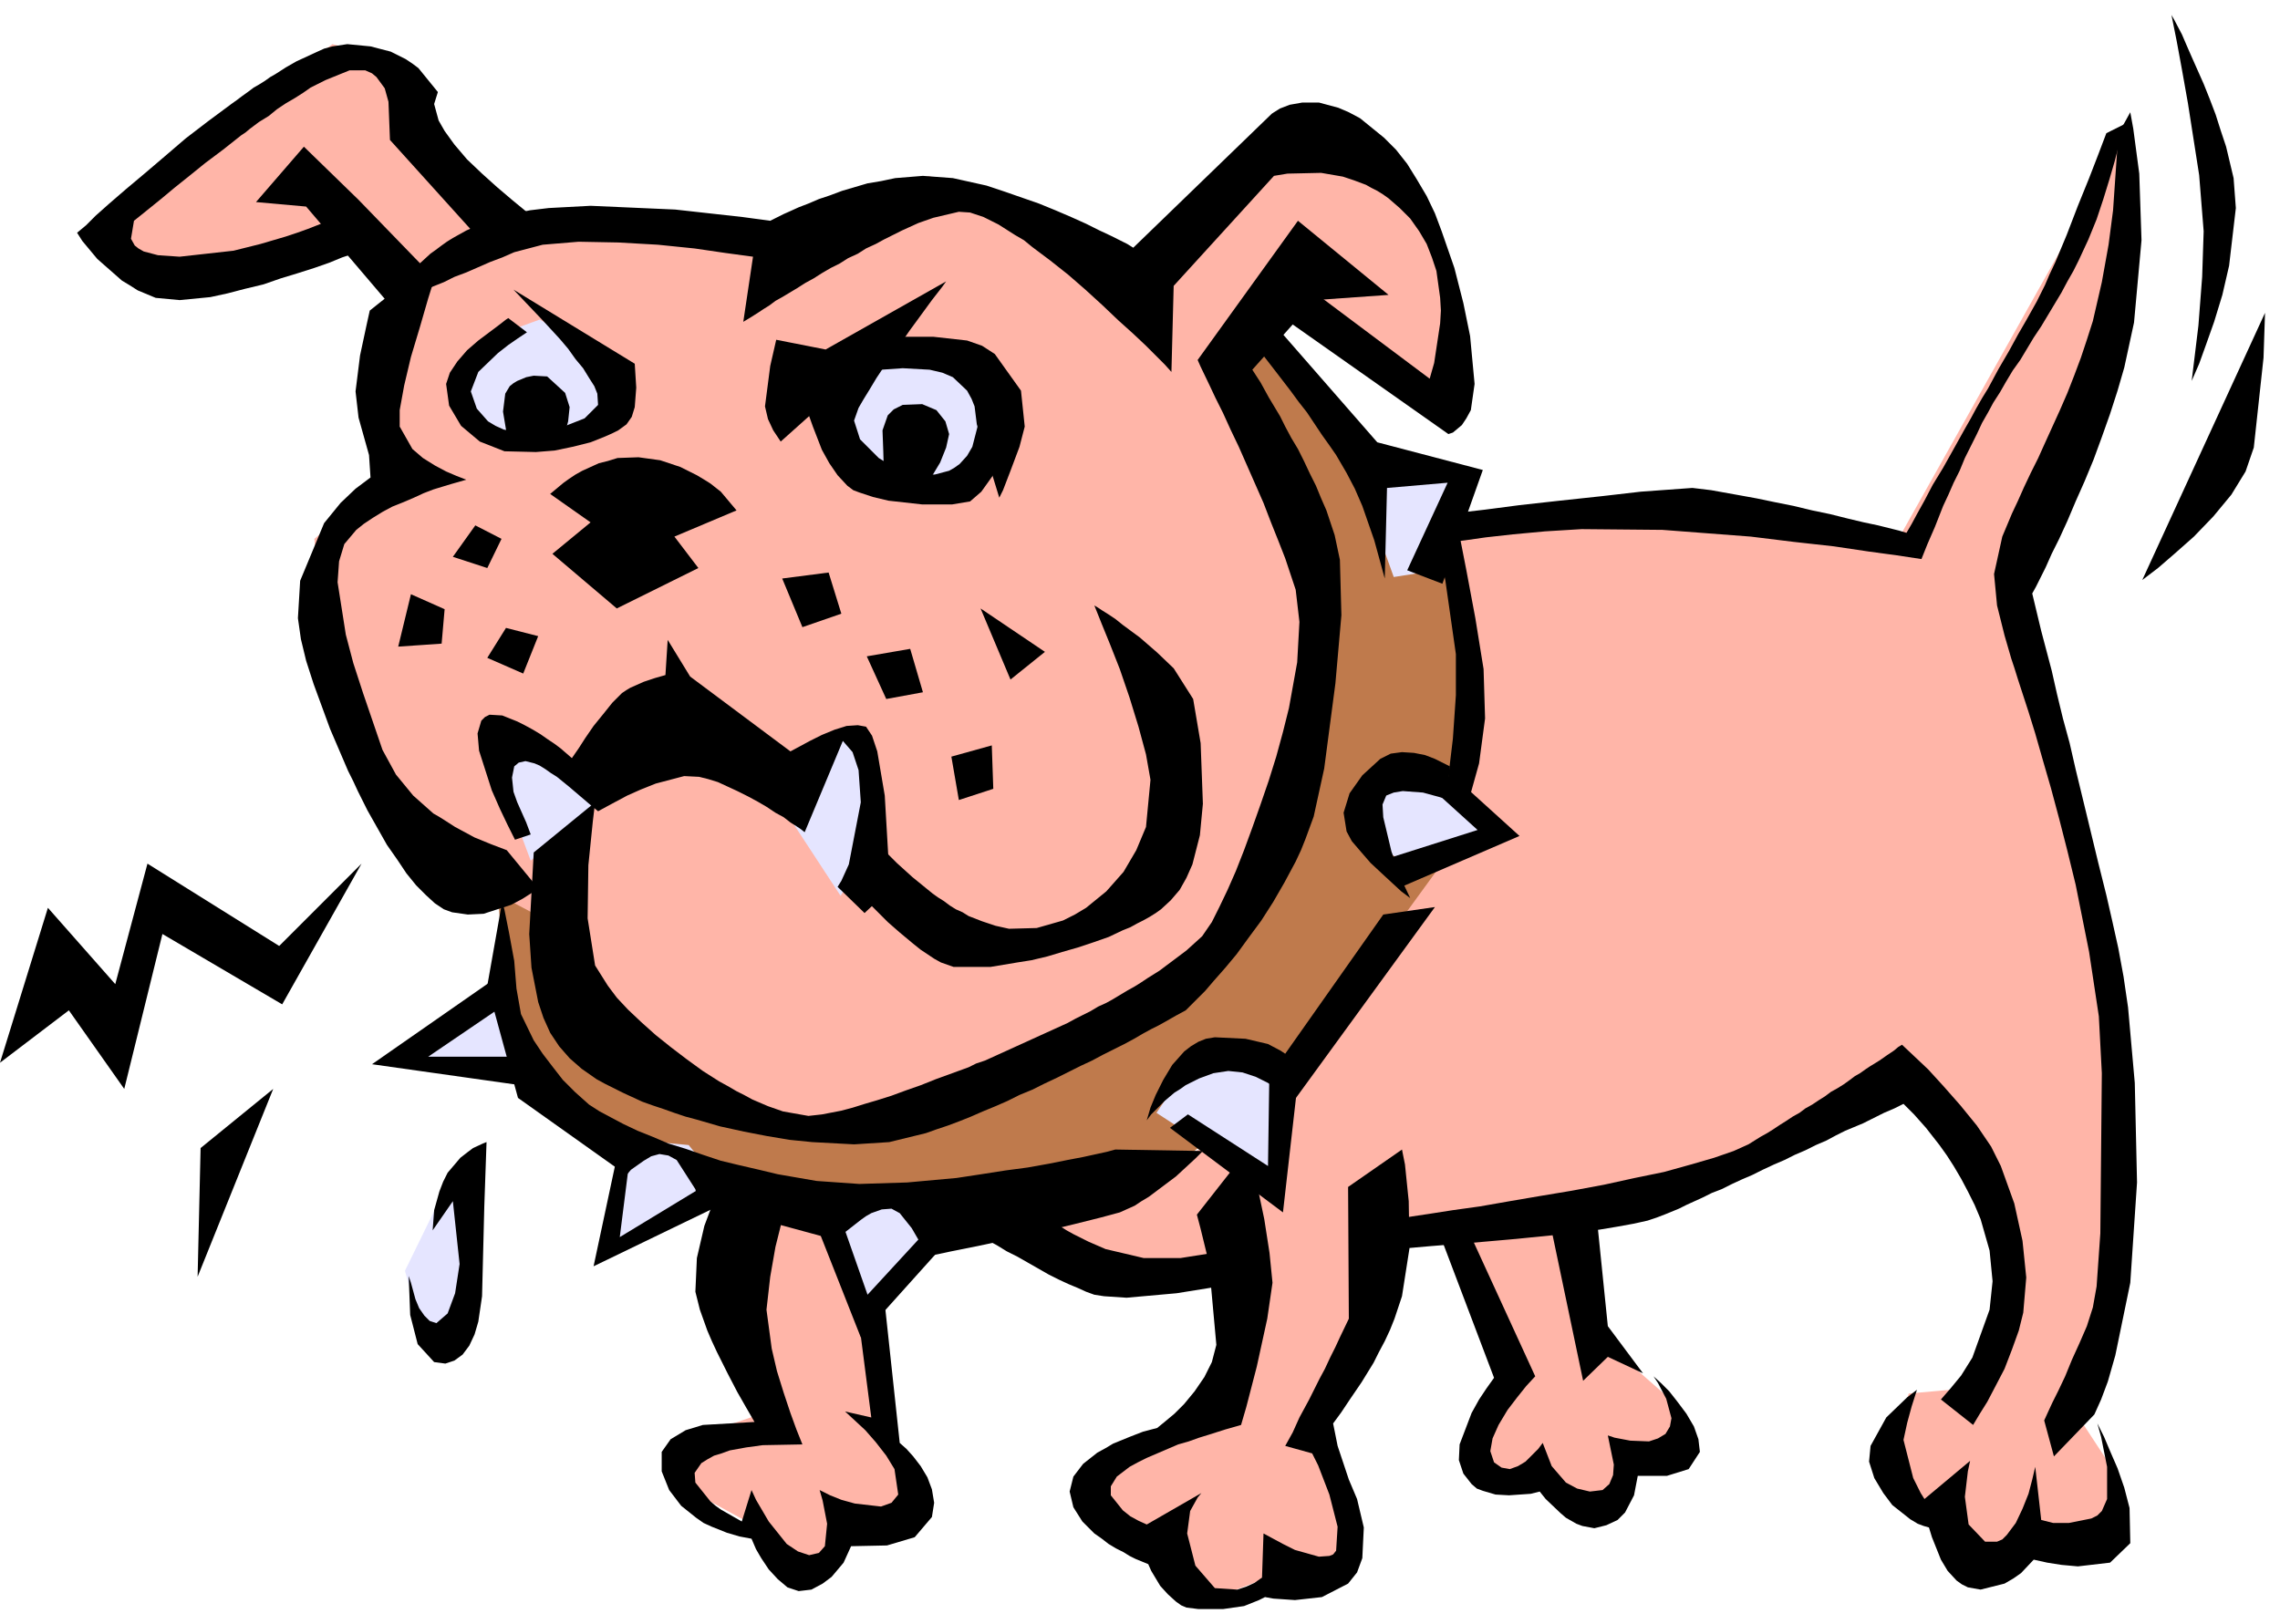
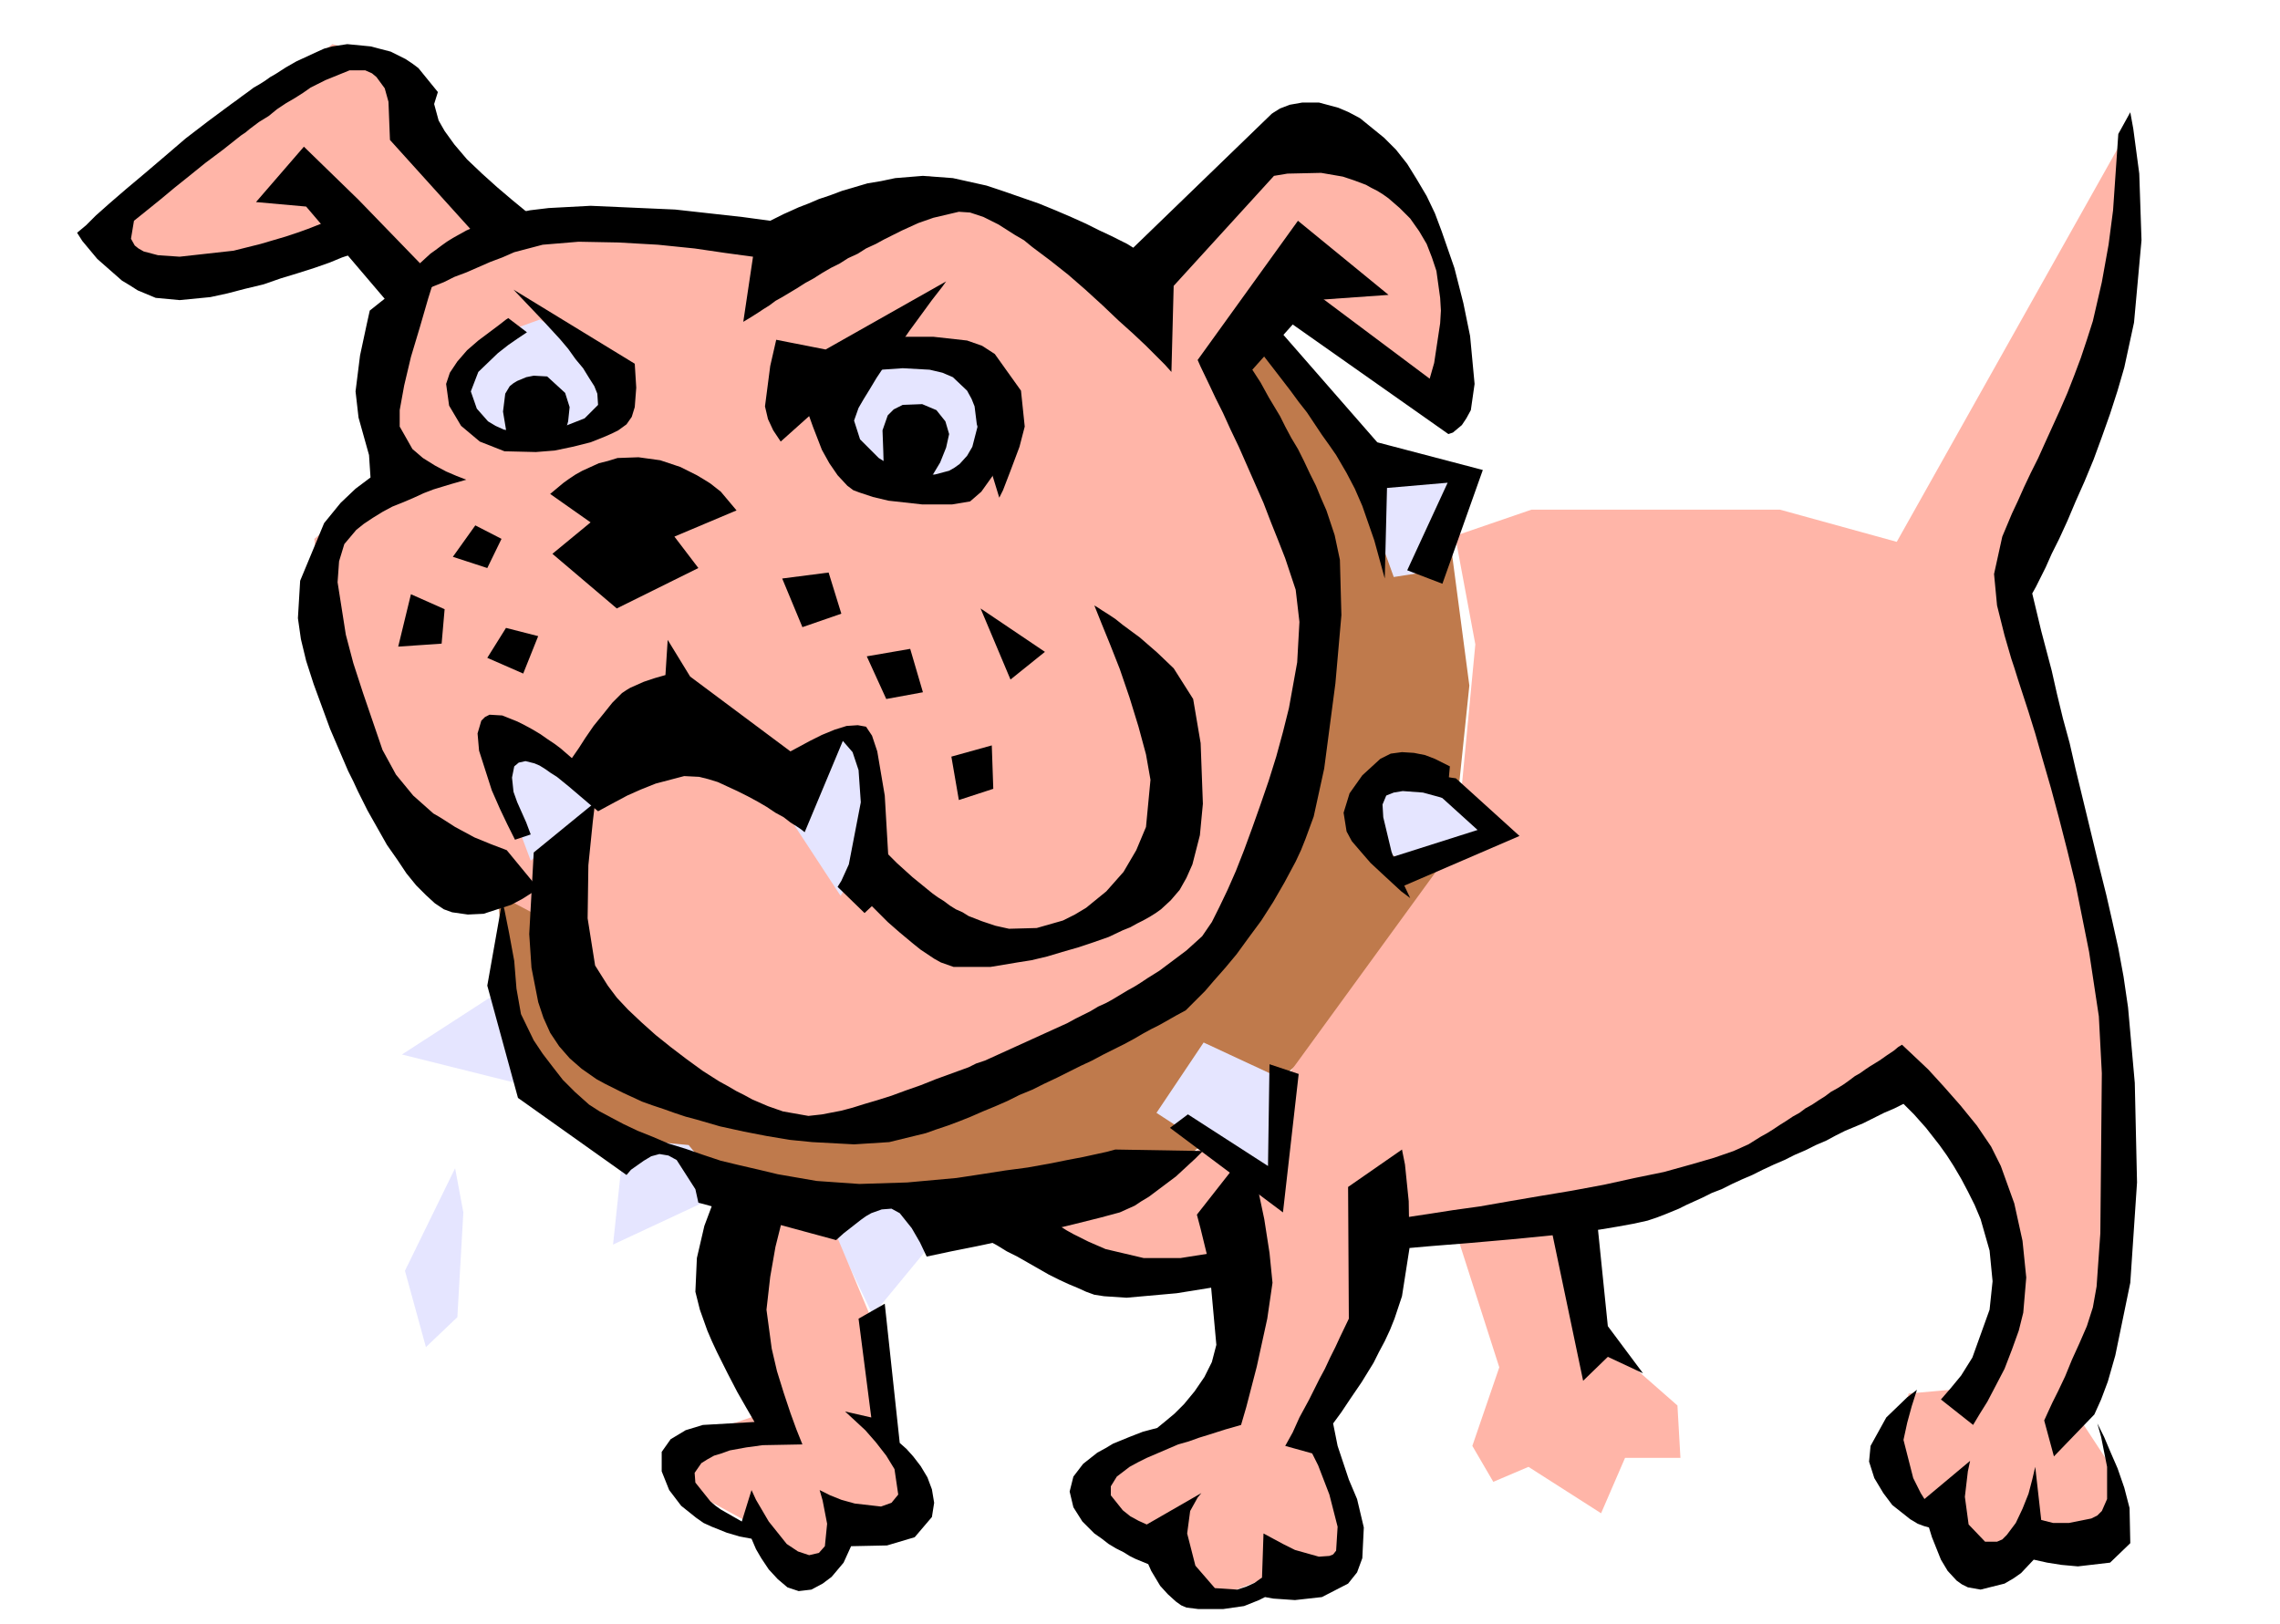
<svg xmlns="http://www.w3.org/2000/svg" width="482.535" height="343.762" fill-rule="evenodd" stroke-linecap="round" preserveAspectRatio="none" viewBox="0 0 3046 2170">
  <style>.pen1{stroke:none}.brush1{fill:#e5e5ff}.brush3{fill:#ffb5a8}.brush4{fill:#000}</style>
  <path d="m1096 1612 70 145 94-114-47-70-117 39z" class="pen1 brush1" />
  <path d="m662 1158 16 196 90 137 160 74 278 43 335-24 227-191 172-255 23-222-31-235-246-231-39 63 106 234-78 372-219 262-352 113-289-74-82-258-71-4z" class="pen1" style="fill:#bf7a4c" />
  <path d="M135 297 444 59l93 23 47 117 106 106 375-4 176-66 273 113 231-188 133 83 46 113 8 192-223-145-58 94 125 297-86 309-86 196-254 141-238 62-231-27-152-246-164-87-129-219-16-203 125-106-23-90 8-152-59-67-195 51-90 8-51-67z" class="pen1 brush3" />
  <path d="m709 1150-35-94-12-50 59-12 90 70-102 86zm340-66 74 113 43-70v-121l-31-28-74 47-12 59zm78-450-27-71 43-97h94l89 43 8 78-58 62-149-15zm-449-47-59-28-11-50 39-55 74-27 74 42 28 44-24 62-121 12zm1125 20 59 164 51-8 35-121-145-35zm75 422-59 31 27 75 43 23 125-43-136-86zm-270 364-63 94 157 102 7-149-101-47zm-774 129-15 141 152-71-51-62-86-8zm-297-113 122-79 46 121-168-42zm71 152-67 137 28 102 42-40 8-140-11-59z" class="pen1 brush1" />
  <path d="m1373 1628 254-102 75 51 19-141 211-290 75-27-55-59 19-199-27-145 102-35h332l156 43 301-536 4 172-156 383 78 317 86 431-75 395 59 90-16 86-105-12-78 51-36-51-78-82 32-106 89-8 51-160-70-184-94-59-375 157-51 15 43 169 98 86 4 70h-74l-32 74-97-62-47 20-28-48 36-105-59-184-94 16-55 183-42 71 58 160-78 20-113 43-71-63-98-70 32-51 160-78 16-168-196 4-90-82zm-382-36 117 36 62 148 20 133 47 94-67 35-70 51-59-4-47-54-93-51 11-55 126-43-59-141 12-149z" class="pen1 brush3" />
  <path d="m103 311 12-10 13-13 18-16 22-19 25-21 27-23 28-24 30-23 31-23 7-5 8-6 7-5 8-6 7-4 8-5 7-5 7-4 14-9 14-8 13-6 13-6 11-5 11-3 20-3 31 3 27 7 20 10 9 6 8 6 26 32-5 16 6 22 8 14 13 18 17 20 20 19 20 18 20 17 17 14 14 11 10 7 4 3-87 19-121-134-2-51-5-18-11-15-6-5-9-4h-21l-32 13-10 5-10 5-10 7-11 7-12 7-12 8-11 9-13 8-12 9-6 5-6 4-24 19-24 18-21 17-20 16-18 15-26 21-10 8-4 24 5 9 5 4 7 4 19 5 29 2 72-8 36-9 17-5 17-5 15-5 14-5 23-9 15-5 5-3 38 42-9 3-11 5-15 5-17 7-20 7-22 7-23 7-23 8-25 6-23 6-23 5-41 4-32-3-24-10-11-7-10-6-33-29-20-24-7-11z" class="pen1 brush4" />
  <path d="m342 270 64-74 73 71 93 96-54 41-109-128-67-6z" class="pen1 brush4" />
-   <path d="m508 414 11-16 13-17 19-20 24-22 7-5 8-6 7-5 8-5 9-5 9-5 9-4 9-5 21-7 22-6 24-5 25-3 56-3 113 5 90 10 37 5 4-2 14-7 9-4 11-5 13-5 14-6 15-5 16-6 17-5 17-5 18-3 19-4 37-3 40 3 45 10 24 8 23 8 23 8 22 9 21 9 20 9 18 9 15 7 12 6 10 5 8 5 185-179 3-2 8-5 13-5 17-3h22l26 7 14 6 15 8 32 26 16 16 15 19 13 21 13 22 11 23 9 24 17 49 12 47 9 44 6 64-5 35-6 11-6 9-12 10-6 2-223-157 19-51 179 134 6-21 8-53 1-17-1-17-5-36-6-18-7-18-10-17-12-17-14-14-15-13-7-5-8-5-8-4-7-4-16-6-15-5-29-5-45 1-18 3-134 147-3 115-9-10-25-25-17-16-20-18-21-20-23-21-23-20-24-19-24-18-11-9-12-7-11-7-11-7-10-5-10-5-18-6-15-1-34 8-20 7-11 5-11 5-12 6-12 6-11 6-13 6-11 7-13 6-11 7-12 6-12 7-11 7-11 6-11 7-10 6-10 6-9 5-8 6-8 5-6 4-11 7-10 6 13-87-37-5-41-6-49-5-53-3-53-1-48 4-38 10-16 7-16 6-16 7-16 7-16 6-14 7-15 6-13 6-12 5-11 5-18 8-16 7z" class="pen1 brush4" />
+   <path d="m508 414 11-16 13-17 19-20 24-22 7-5 8-6 7-5 8-5 9-5 9-5 9-4 9-5 21-7 22-6 24-5 25-3 56-3 113 5 90 10 37 5 4-2 14-7 9-4 11-5 13-5 14-6 15-5 16-6 17-5 17-5 18-3 19-4 37-3 40 3 45 10 24 8 23 8 23 8 22 9 21 9 20 9 18 9 15 7 12 6 10 5 8 5 185-179 3-2 8-5 13-5 17-3h22l26 7 14 6 15 8 32 26 16 16 15 19 13 21 13 22 11 23 9 24 17 49 12 47 9 44 6 64-5 35-6 11-6 9-12 10-6 2-223-157 19-51 179 134 6-21 8-53 1-17-1-17-5-36-6-18-7-18-10-17-12-17-14-14-15-13-7-5-8-5-8-4-7-4-16-6-15-5-29-5-45 1-18 3-134 147-3 115-9-10-25-25-17-16-20-18-21-20-23-21-23-20-24-19-24-18-11-9-12-7-11-7-11-7-10-5-10-5-18-6-15-1-34 8-20 7-11 5-11 5-12 6-12 6-11 6-13 6-11 7-13 6-11 7-12 6-12 7-11 7-11 6-11 7-10 6-10 6-9 5-8 6-8 5-6 4-11 7-10 6 13-87-37-5-41-6-49-5-53-3-53-1-48 4-38 10-16 7-16 6-16 7-16 7-16 6-14 7-15 6-13 6-12 5-11 5-18 8-16 7" class="pen1 brush4" />
  <path d="m1734 295-134 186 4 9 12 25 8 17 10 20 10 22 11 23 11 25 11 25 11 25 10 26 10 25 9 23 14 42 5 43-3 54-11 61-8 32-9 33-10 32-11 32-11 31-11 30-11 28-11 25-11 23-10 20-13 19-21 19-28 21-8 6-8 5-8 5-9 6-8 5-9 5-10 6-10 6-9 5-11 5-10 6-10 5-10 5-11 6-11 5-11 5-11 5-11 5-11 5-11 5-11 5-11 5-11 5-11 5-12 4-10 5-22 8-22 8-20 8-20 7-19 7-19 6-17 5-16 5-15 4-26 5-18 2-34-6-20-7-21-9-11-6-10-5-12-7-11-6-11-7-11-7-11-8-11-8-21-16-20-16-19-17-18-17-15-16-12-16-17-27-10-63 1-71 6-59 3-25-82 67-6 109 3 45 9 46 7 21 9 20 12 18 14 16 16 14 10 7 10 7 11 6 12 6 12 6 13 6 13 6 14 5 15 5 14 5 15 5 15 4 31 9 32 7 31 6 30 5 30 3 56 3 47-3 49-12 14-5 15-5 16-6 15-6 16-7 17-7 16-7 16-8 17-7 16-8 17-8 16-8 16-8 15-7 15-8 14-7 14-7 13-7 12-7 11-6 10-5 9-5 14-8 13-7 7-7 19-19 12-14 15-17 15-18 16-22 17-23 16-25 15-26 15-28 7-15 6-15 11-30 14-64 15-114 8-91-2-74-7-33-11-33-7-16-7-17-8-16-8-17-8-16-9-15-8-15-7-14-15-25-11-20-11-17 83-93 99-7-121-99z" class="pen1 brush4" />
  <path d="m494 415-4 18-9 42-6 48 4 35 14 50 2 30-20 15-20 19-22 27-32 77-3 50 4 28 7 29 10 31 11 30 11 30 12 28 6 14 6 14 7 14 6 13 13 26 13 23 13 23 14 20 12 18 13 16 13 13 12 11 6 4 6 4 11 4 21 3 21-1 37-12 15-8 11-7 10-7-42-51-21-8-22-9-13-7-13-7-14-9-8-5-7-4-27-24-23-28-18-33-13-38-13-38-13-40-10-38-11-70 2-28 7-23 16-19 10-8 12-8 13-8 13-7 15-6 14-6 13-6 13-5 23-7 21-6-13-5-14-6-15-8-16-10-14-12-17-30v-22l6-33 9-38 12-40 11-38 10-32 10-30-98 78zm241 245 12-10 6-5 7-5 9-6 9-5 11-5 11-5 12-3 13-4 28-1 29 4 27 9 12 6 10 5 10 6 8 5 14 11 21 25-83 35 32 42-109 54-86-73 51-42-54-38z" class="pen1 brush4" />
  <path d="m688 1122-10-20-10-21-11-25-17-53-2-23 5-17 5-5 6-3 17 1 20 8 10 5 11 6 10 6 10 7 9 6 8 6 15 13 9-13 9-14 11-16 13-16 12-15 13-13 6-4 5-3 18-8 15-5 14-4 3-47 30 49 134 100 13-7 13-7 16-8 17-7 16-5 15-1 11 2 8 12 7 21 10 59 6 103-5 21-11 17-17 16-36-35 5-8 10-22 16-83-3-43-8-24-13-15-51 122-5-4-6-4-8-5-9-7-11-6-12-8-12-7-13-7-14-7-13-6-13-6-13-4-12-3-20-1-38 10-20 8-18 8-15 8-13 7-11 6-12-10-27-23-16-13-8-5-7-5-8-5-7-3-12-3-9 2-6 5-3 15 2 19 5 14 12 27 6 16-21 7z" class="pen1 brush4" />
  <path d="m1179 1134 19 19 21 19 27 22 7 5 8 5 8 6 8 5 9 4 8 5 18 7 18 6 18 4 37-1 35-10 16-8 15-9 27-22 23-26 17-29 13-31 6-63-6-34-10-37-12-39-13-38-13-33-11-27-10-25 5 3 6 4 8 5 9 6 10 8 23 17 23 20 22 21 26 41 10 59 3 81-4 42-10 39-8 18-9 16-12 14-13 12-7 5-8 5-9 5-8 4-9 5-10 4-19 9-20 7-21 7-21 6-20 6-21 5-19 3-36 6h-49l-17-6-9-5-9-6-9-6-10-8-18-15-16-14-13-13-12-12 18-73zm85-758-161 91-66-13-8 35-7 54 4 17 7 15 10 15 38-34 5 14 12 31 10 18 11 16 13 14 8 6 8 3 18 6 21 5 45 5h40l24-4 15-13 15-21 12-19 5-8-36-43-8 31-7 12-10 11-7 5-7 4-19 5h-20l-20-4-19-8-16-10-25-25-8-25 6-17 7-12 8-13 9-15 10-15 11-16 12-16 11-16 11-15 19-26 14-18 5-7z" class="pen1 brush4" />
  <path d="m1191 452 16-2h40l45 5 20 7 17 11 35 49 5 48-7 27-12 32-10 26-5 10-30-98-3-24-4-10-6-11-19-18-14-6-17-4-36-2-43 3 28-43z" class="pen1 brush4" />
  <path d="m1180 602-1-27 7-20 8-8 12-6 26-1 19 8 12 15 5 17-4 18-8 20-9 15-4 6-62-2-1-35zM686 387l162 99 2 32-2 26-4 13-7 10-11 8-8 4-9 4-20 8-24 6-24 5-25 2-42-1-33-13-25-21-16-27-4-29 5-15 10-15 13-15 15-13 28-21 9-7 3-2 25 19-12 8-13 9-14 11-26 25-10 26 8 23 15 17 10 6 11 5 23 4 57-8 28-11 18-18-1-15-4-10-7-11-8-13-10-12-10-14-11-13-23-25-20-21-19-20z" class="pen1 brush4" />
  <path d="m677 580-5-30 3-24 6-10 5-4 5-3 12-5 10-2 18 1 24 22 6 19-2 19-6 22-76-5zm-42 122-30 42 46 15 19-39-35-18zm-86 92-17 70 58-4 4-46-45-20zm170 56-43-11-25 40 48 21 20-50zm326-77 27 65 52-18-17-55-62 8zm171 94-58 10 26 57 49-9-17-58zm94-54 40 95 46-37-86-58zm15 183-54 15 10 58 46-15-2-58zm347-543 15 21 17 22 10 13 10 13 11 15 11 14 10 15 10 15 10 14 9 13 14 24 11 21 10 23 16 46 14 51 3-121 81-7-54 117 47 18 54-152-141-37-138-158-30 20zM671 1204l-20 113 41 150 145 103 6-7 17-12 10-6 11-3 12 2 11 6 25 39 4 18 184 50 10-9 23-18 7-5 7-4 14-5 13-1 11 6 16 20 11 19 9 19 33-7 35-7 42-9 22-5 22-5 21-5 21-5 36-9 26-7 20-9 9-6 10-6 36-27 26-24 10-10-117-2-11 3-32 7-21 4-25 5-28 5-30 4-32 5-33 5-66 6-64 2-57-4-52-9-25-6-26-6-25-6-24-8-23-8-23-7-21-9-20-8-19-9-17-9-15-8-14-9-19-17-16-16-14-18-13-17-12-18-17-35-6-34-3-37-7-38-6-30-3-12z" class="pen1 brush4" />
-   <path d="m665 1305-168 117 205 29-14-39H572l100-68-7-39zm160 237-32 150 182-88-30-22-117 71 14-111h-17zm254 65 71 180 115-128-24-18-82 89-34-97-46-26zm453-110 5-17 7-17 10-20 12-20 16-18 9-7 10-6 10-4 12-2 41 2 30 7 17 9 6 4 131-186 69-10-190 261-9-8-10-9-7-4-7-5-8-4-8-4-18-6-19-2-20 3-19 7-18 9-7 5-8 5-13 11-18 18-6 8zm389-772 10 51 14 98v55l-4 58-8 67 25 26 6-17 12-43 8-60-2-66-11-68-12-64-9-46-3-18-26 27z" class="pen1 brush4" />
  <path d="m1937 1024-10-5-10-5-13-5-15-3-16-1-15 2-14 7-24 22-17 24-8 26 4 25 7 13 12 14 13 15 15 14 26 24 12 9-9-19-16-43-11-46-1-17 5-12 10-4 12-2 27 2 22 6 10 3 4-44z" class="pen1 brush4" />
  <path d="m1889 1032 85 77-126 40 22 37 160-69-85-77-56-8zm-326 475 151 113 21-185-39-13-2 136-107-69-24 18zm-604 87-6 12-12 32-10 43-2 45 6 24 10 28 6 14 7 15 7 14 7 14 13 25 12 21 11 19-69 4-23 7-20 12-12 17v26l10 25 16 21 20 16 10 7 11 5 10 4 10 4 17 5 16 3 6 14 7 12 10 15 12 13 13 11 15 5 17-2 15-8 12-9 16-19 10-22 48-1 37-11 23-27 3-19-3-18-6-16-9-15-10-13-9-10-9-8-20-186-35 20 17 132-35-8 13 12 14 13 14 16 14 18 11 18 5 34-9 11-14 5-35-4-18-5-15-6-14-7 4 14 6 31-3 30-8 9-13 3-15-5-15-10-24-30-17-29-6-13-13 42-14-8-14-8-7-5-7-6-20-25-1-13 9-13 8-5 9-5 10-3 11-4 22-4 22-3 53-1-8-20-8-22-9-27-9-29-7-30-7-52 5-44 7-40 10-40-87-32z" class="pen1 brush4" />
  <path d="m1650 1558-51 65 5 19 11 45 10 110-6 23-10 20-13 19-14 17-13 13-12 10-11 9-19 5-18 7-22 9-10 6-11 6-19 15-13 17-5 20 5 21 12 19 16 16 10 7 9 7 10 6 10 5 8 5 8 4 17 7 4 9 12 20 10 11 11 10 7 5 7 3 16 2h33l28-4 20-8 8-4 11 2 29 2 36-4 35-18 12-15 7-19 2-41-9-38-11-26-15-45-6-30 11-15 12-18 15-22 16-26 7-14 8-15 7-15 6-15 10-30 10-64-1-63-5-49-4-20-72 50 1 176-12 25-6 13-7 14-7 15-7 13-7 14-7 14-13 24-9 20-10 18 36 10 8 16 15 39 11 43-2 32-4 5-5 2-14 1-32-9-16-8-13-7-13-7-2 59-3 2-7 5-11 5-12 4-30-2-26-30-11-43 4-30 10-18 5-6-73 42-11-5-11-6-10-8-16-20v-12l8-13 17-13 11-6 12-6 14-6 14-6 14-6 14-4 14-5 13-4 22-7 21-6 7-24 14-54 14-64 7-48-4-40-7-45-8-38-3-15-28-18z" class="pen1 brush4" />
  <path d="m1279 1633 5 3 14 9 10 5 11 7 13 7 13 8 14 7 14 8 14 8 14 8 14 7 13 6 12 5 11 5 11 4 13 2 30 2 67-6 56-9 24-5-4-49-8 3-25 7-38 6h-49l-51-12-23-10-10-5-10-5-9-5-8-5-12-9-11-9-115 12zm565-2 18-2 47-7 32-5 36-5 40-7 41-7 42-7 43-8 41-9 39-8 36-10 31-9 26-9 20-9 8-5 8-5 9-5 8-5 9-6 8-5 9-6 9-5 8-6 9-5 9-6 8-5 8-6 9-5 8-5 7-5 8-6 7-4 7-5 6-4 13-8 10-7 9-6 6-5 5-3 17 16 18 17 21 23 22 25 22 27 19 28 13 26 18 50 11 50 5 49-4 47-6 24-9 25-10 26-12 23-11 21-10 16-9 15-43-34 13-15 14-17 15-24 23-64 4-38-4-41-6-21-6-21-8-19-9-18-9-17-10-17-9-14-10-14-18-23-16-18-14-14-12 6-14 6-18 9-10 5-12 5-12 5-12 6-13 7-14 6-14 7-14 6-14 7-14 6-15 7-14 7-14 6-13 6-14 7-13 5-12 6-11 5-11 5-10 5-17 7-13 5-12 4-18 4-22 4-24 4-57 7-61 6-57 5-50 4-46 4-22-38z" class="pen1 brush4" />
-   <path d="m1921 1643 75 198-10 14-10 15-10 18-16 42-1 21 6 18 11 14 7 6 8 3 17 5 18 1 29-2 12-3 8 10 20 19 7 6 7 4 7 4 8 3 16 3 16-4 15-7 10-10 12-23 5-26h39l29-9 15-23-2-17-6-17-10-17-12-16-11-14-11-11-10-9 6 9 11 21 7 26-2 11-6 10-10 6-12 4-25-1-21-4-9-3 8 39-1 14-5 12-9 8-17 2-17-4-15-8-19-22-12-31-6 8-17 17-10 6-11 4-11-2-10-7-5-15 3-17 8-18 12-20 13-17 12-15 12-13-89-194-41-2z" class="pen1 brush4" />
  <path d="m2071 1635 44 210 33-32 47 22-47-63-16-157-61 20zm490 222-13 10-28 27-21 38-2 21 7 22 12 20 12 16 24 19 10 6 8 3 7 2 4 13 12 30 9 15 12 13 7 5 8 4 17 3 32-8 12-7 10-7 17-18 18 4 19 3 22 2 43-5 27-26-1-47-7-27-9-26-10-23-8-19-9-18 5 18 8 40v43l-7 16-6 6-8 4-30 6h-21l-16-4-8-71-4 17-5 19-8 20-9 19-12 16-6 6-7 3h-16l-22-23-5-37 4-34 3-14-61 51-5-8-10-20-13-51 5-23 6-22 7-22z" class="pen1 brush4" />
  <path d="m2744 1946 54-56 9-20 9-24 10-35 20-97 9-134-3-133-9-101-6-41-7-38-8-36-8-35-11-44-14-58-8-33-8-33-8-35-9-33-8-33-7-31-14-53-12-50 5-9 13-26 8-18 10-20 11-24 11-26 12-27 12-29 11-30 11-31 10-31 9-31 13-60 10-110-3-89-8-60-4-22-16 29-7 102-6 46-9 50-12 52-8 25-8 24-9 24-9 23-10 23-10 22-10 22-9 20-10 20-9 19-8 18-8 17-13 31-11 50 4 42 10 40 9 31 4 12 5 16 14 43 9 29 10 35 11 38 11 41 11 43 11 45 9 45 9 45 13 86 4 76-2 214-5 71-5 28-8 25-10 23-10 22-9 22-9 19-8 16-6 13-5 11 13 48z" class="pen1 brush4" />
-   <path d="m1933 725 24-3 28-4 36-4 43-4 49-3 108 1 118 9 57 7 54 6 47 7 37 5 33 5 8-20 10-23 11-28 7-15 7-16 8-16 7-17 8-16 8-16 7-15 8-14 7-13 9-14 8-14 9-15 10-14 9-15 9-15 10-15 9-15 9-15 9-15 8-15 8-14 7-14 13-28 11-27 9-27 8-26 7-24 13-50-24 12-11 29-12 31-15 37-15 39-15 36-8 17-6 14-11 22-14 25-11 19-12 22-14 24-14 26-8 13-8 14-7 13-8 14-15 27-14 25-14 23-11 21-10 18-7 13-7 12-10-3-28-7-19-4-21-5-24-6-24-5-25-6-25-5-24-5-22-4-39-7-25-3-69 5-52 6-56 6-54 6-46 6-43 5-8 39zM650 1526l-3 86-3 120-5 34-5 17-7 15-9 12-11 8-12 4-15-2-22-24-10-39-2-52 3 9 6 22 5 12 7 10 7 7 9 3 15-13 10-27 6-39-9-84-27 39 2-27 7-25 5-13 6-12 17-20 9-7 8-6 13-6 5-2zM2901 20l7 35 7 38 8 45 15 96 6 75-2 61-5 65-9 74 10-23 9-25 11-31 11-36 9-39 9-77-3-40-10-42-7-21-7-22-8-21-8-20-16-36-7-16-6-14-10-19-4-7zm125 398-164 357 21-16 22-19 26-23 26-27 24-29 19-31 11-32 13-120 2-60zM0 1420l64-207 90 102 43-161 176 110 110-110-106 188-160-94-51 207-74-105-92 70zm365 35-101 251 4-172 97-79z" class="pen1 brush4" />
</svg>